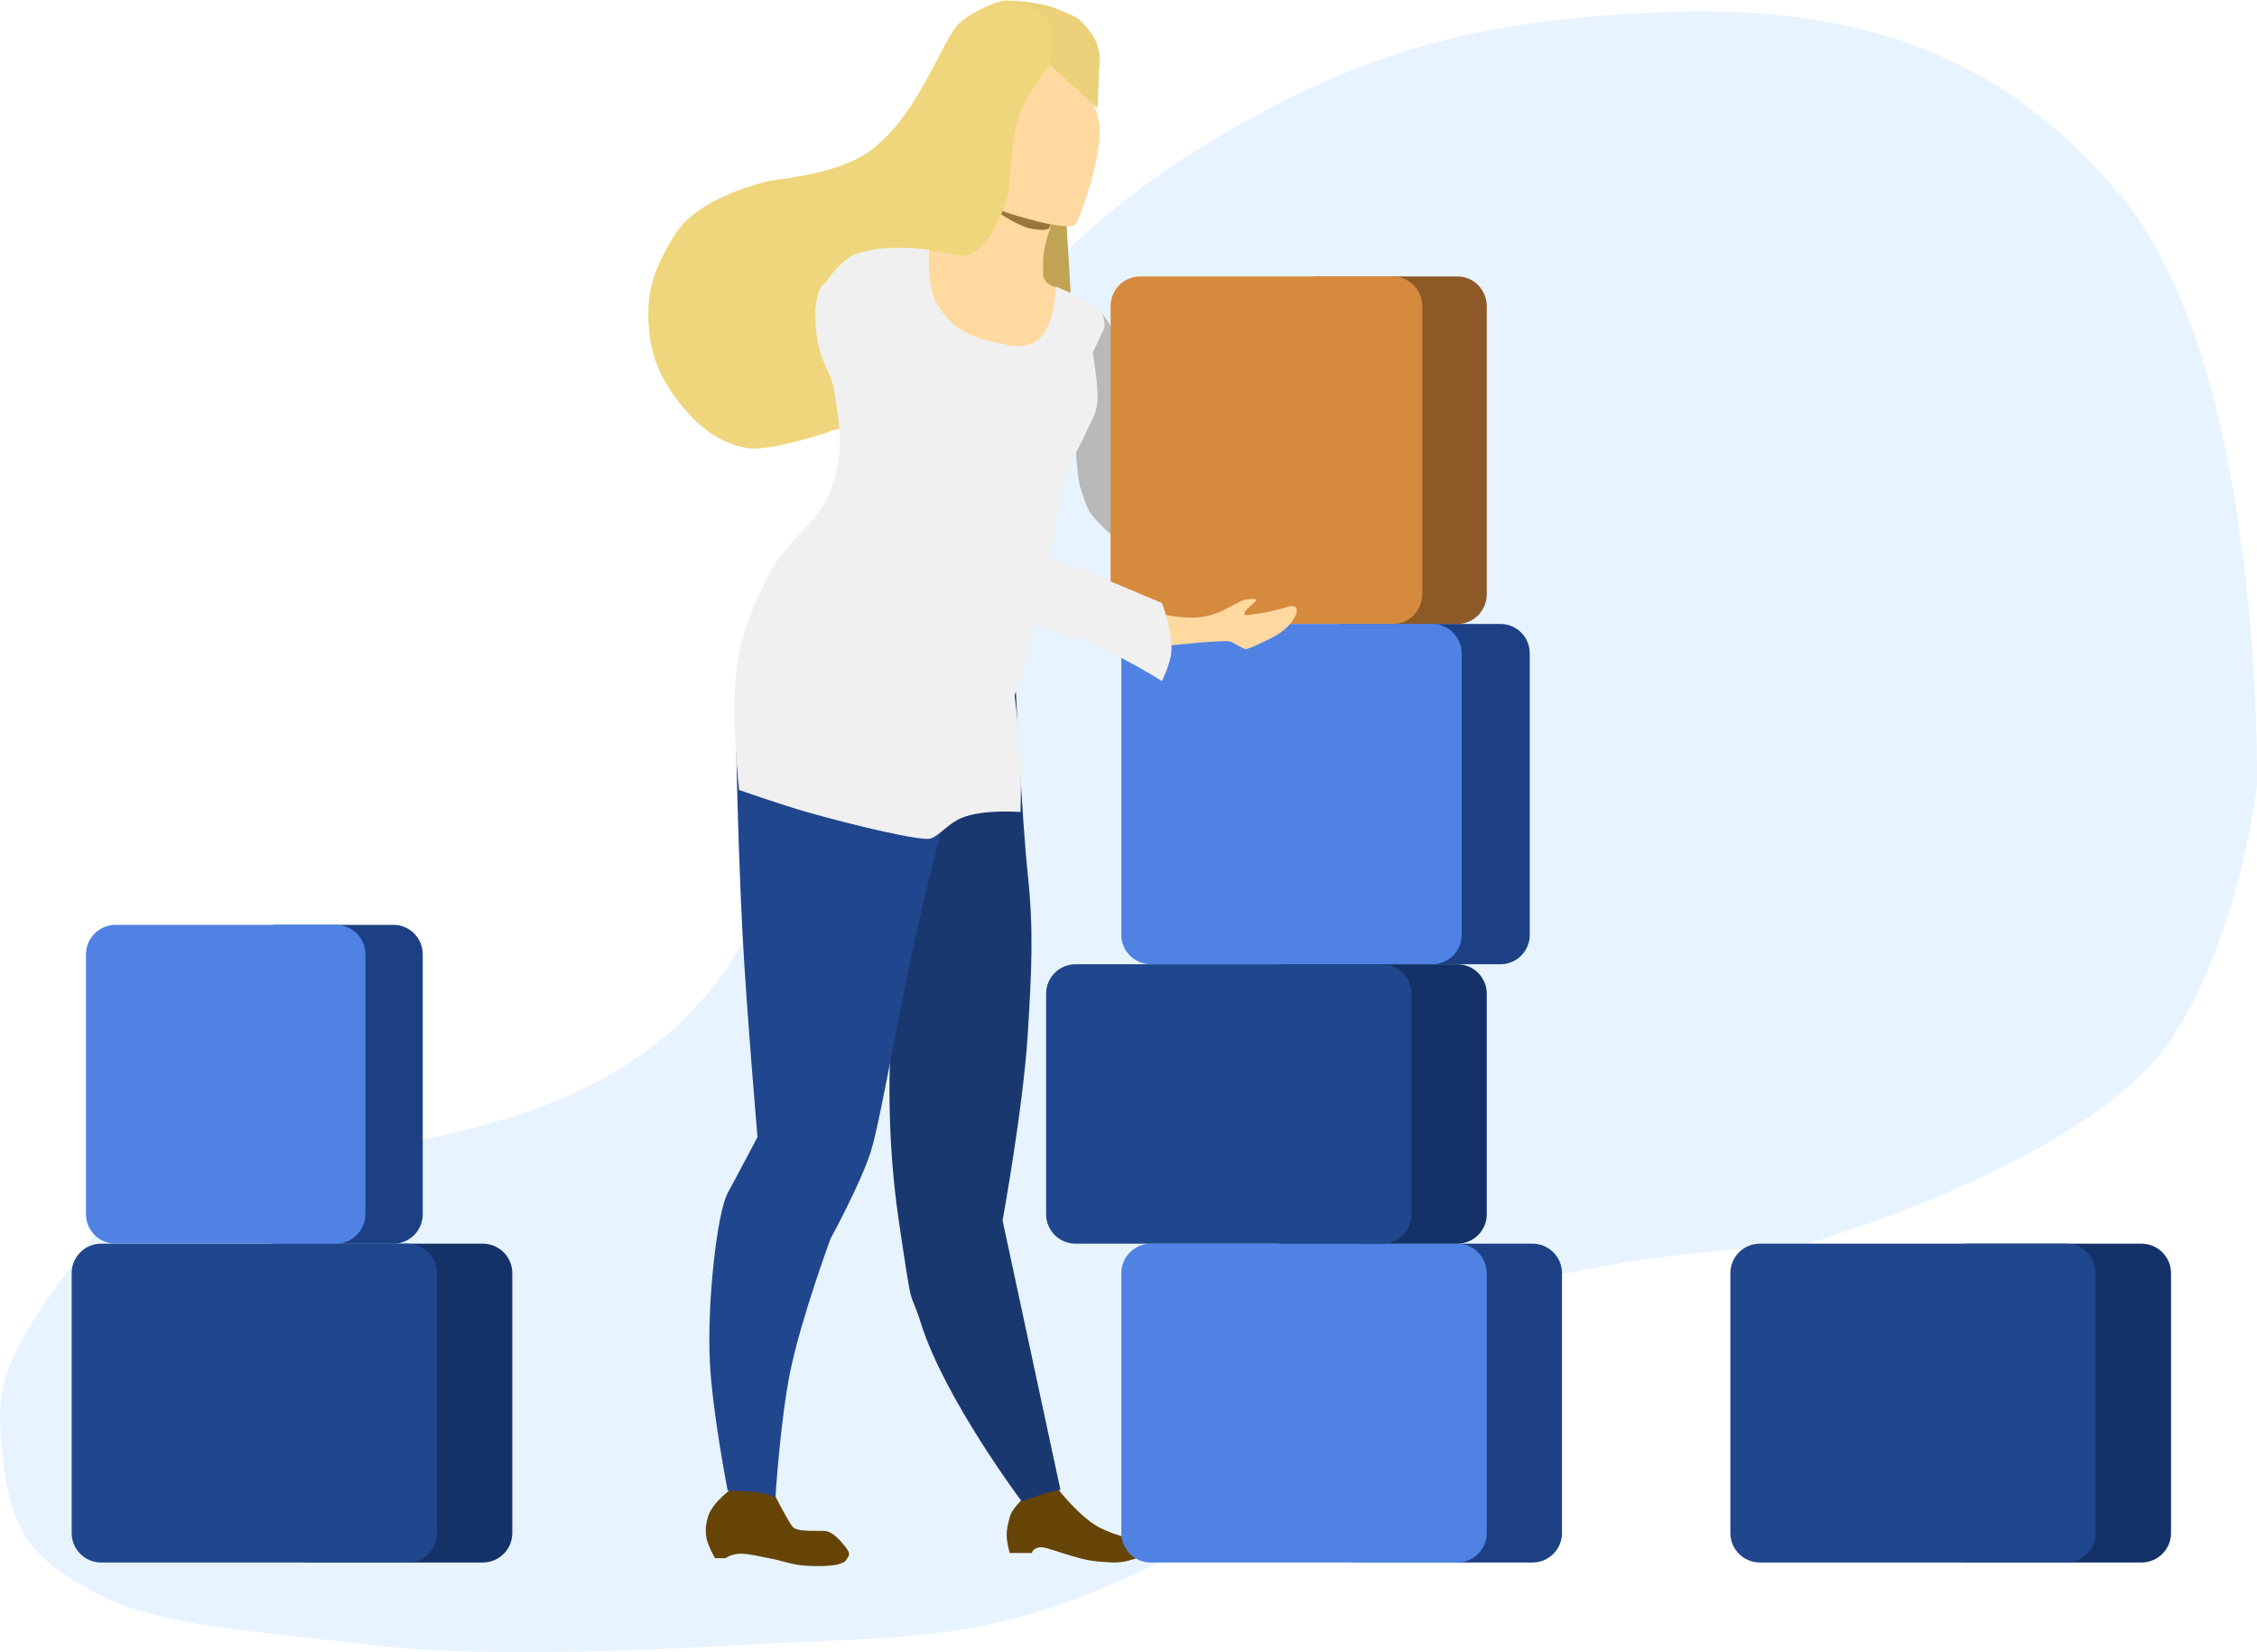
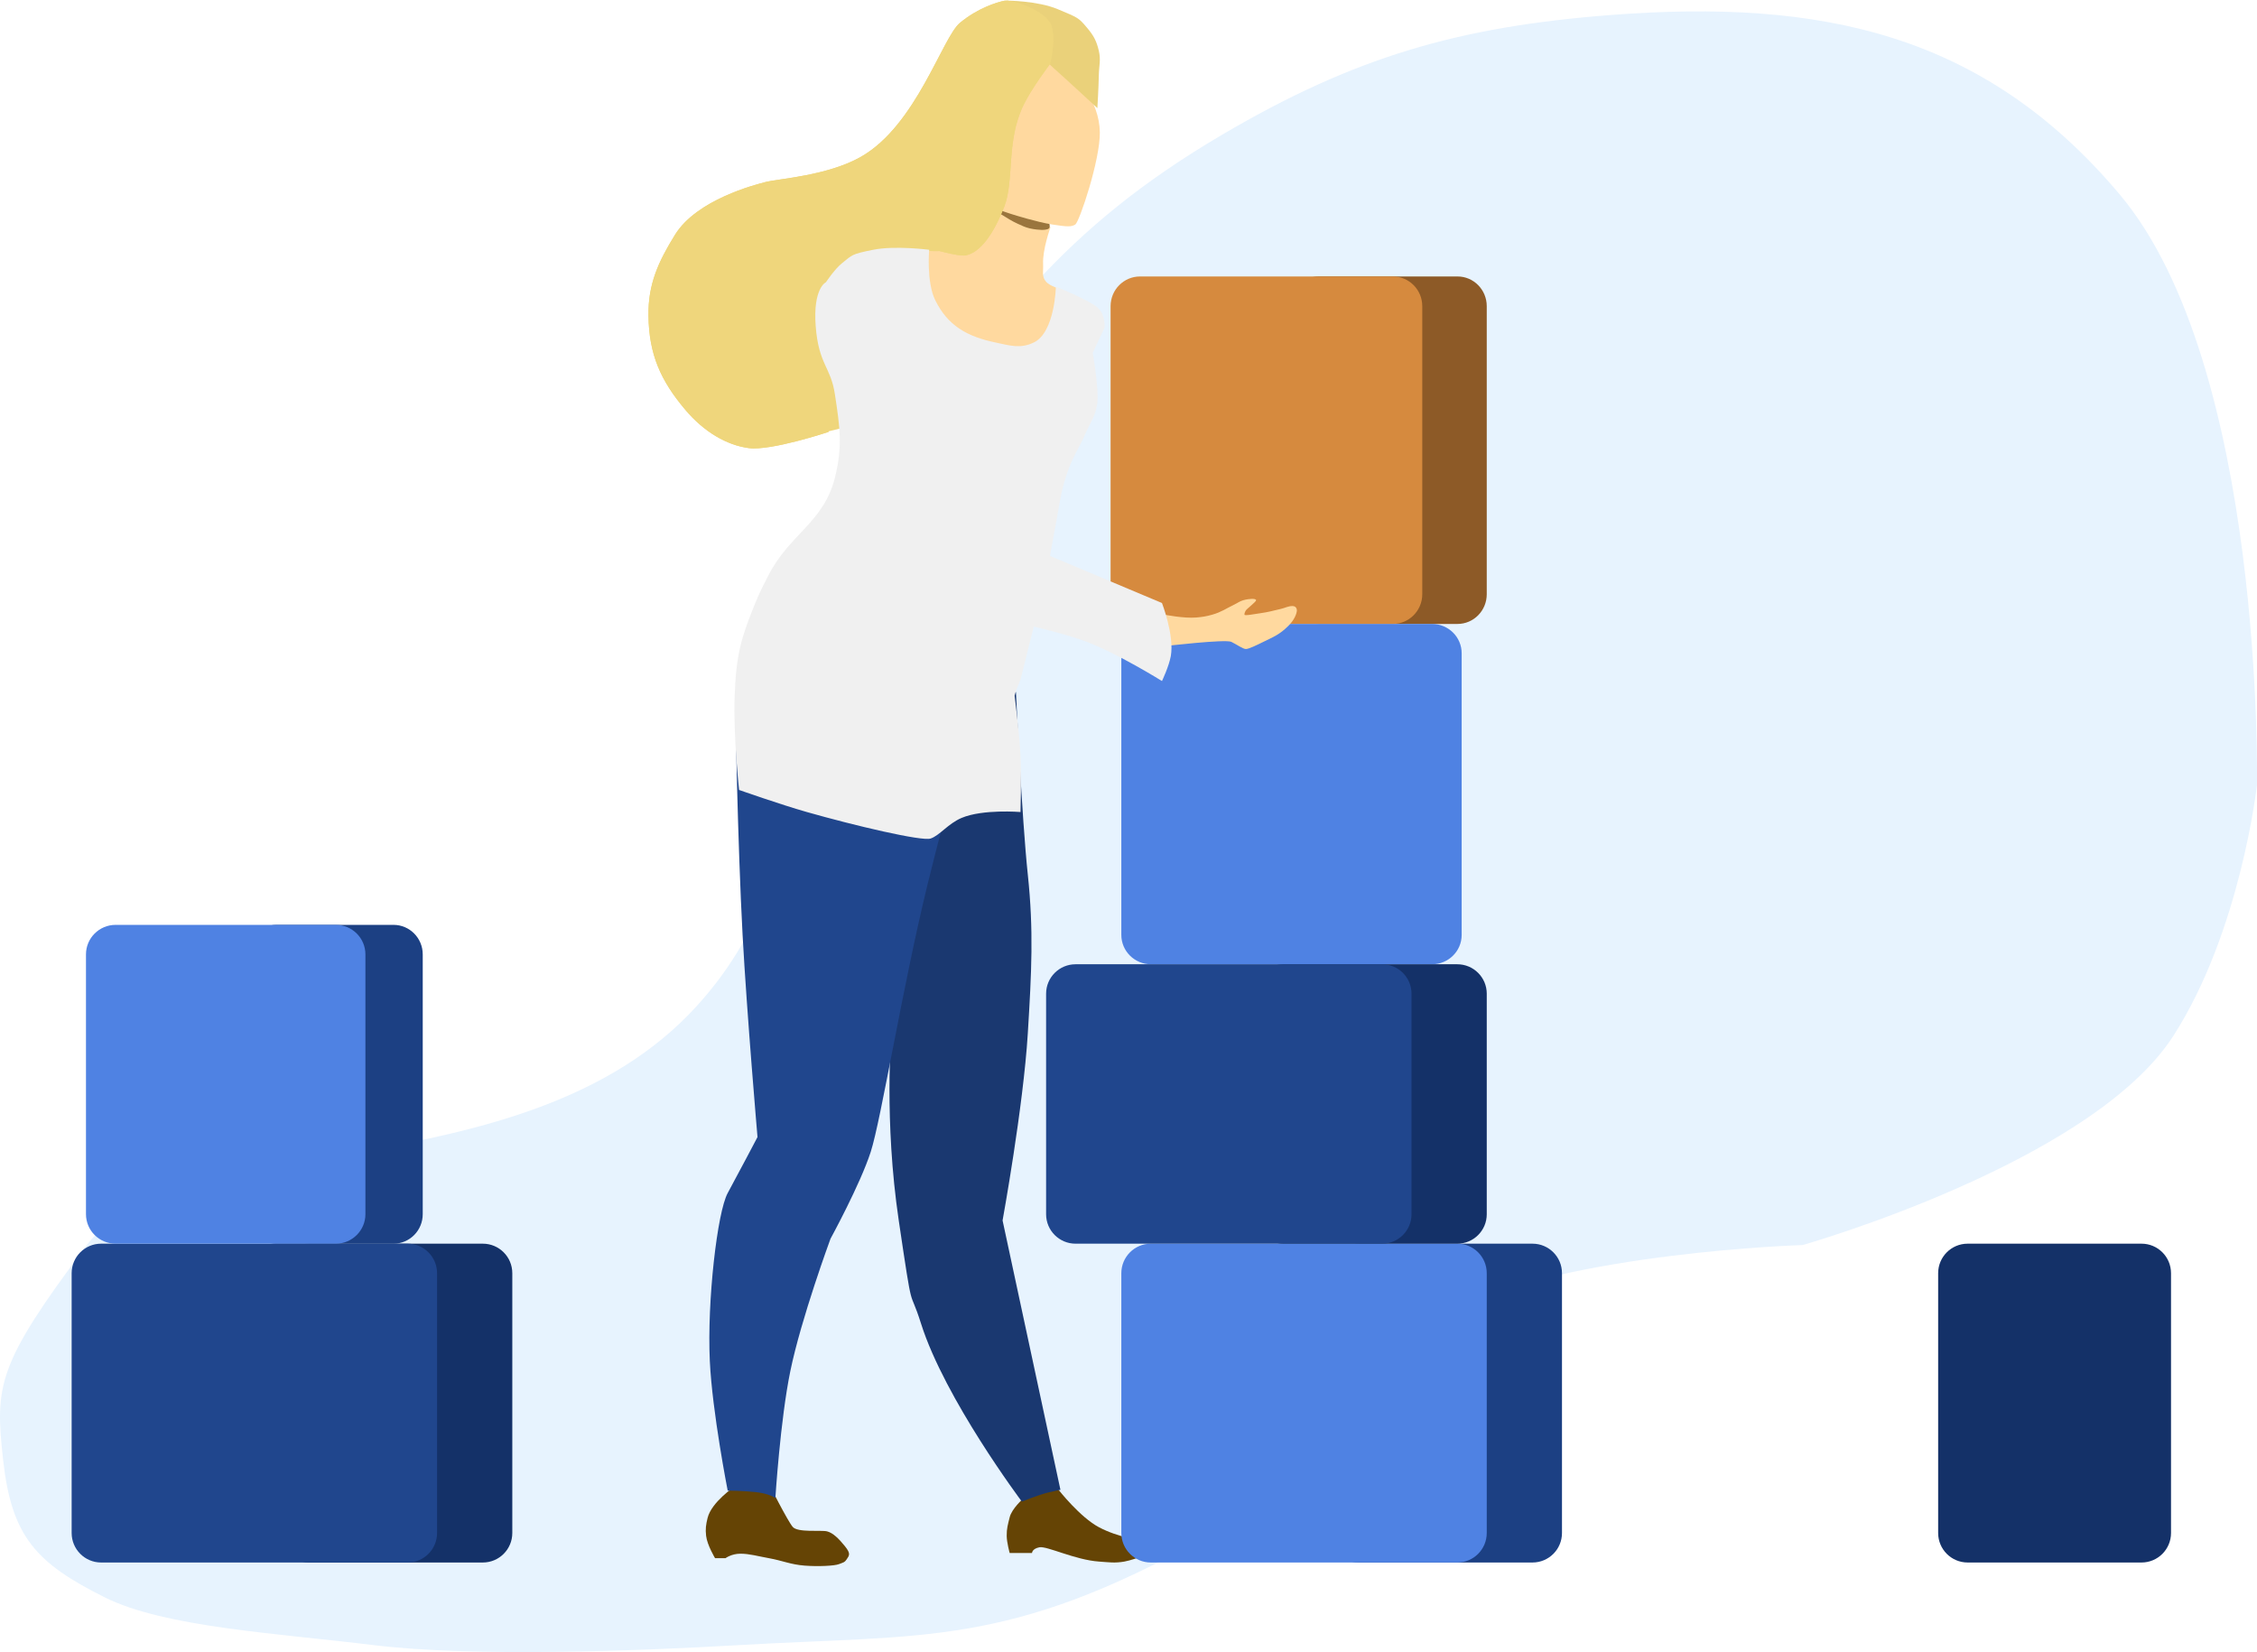
<svg xmlns="http://www.w3.org/2000/svg" width="612" height="448" viewBox="0 0 612 448" fill="none">
  <path d="M23.542 337.63C47.858 305.244 142.232 324.125 188.888 272.859C229.163 228.604 206.093 177.505 240.761 128.742C270.106 87.467 287.855 62.107 331.539 36.442C367.309 15.428 395.531 7.23 436.907 4.057C493.802 -0.306 537.944 9.031 574.695 52.636C614.141 99.438 611.979 212.945 611.979 212.945C611.979 212.945 607.563 252.595 589.284 280.955C567.049 315.454 488.78 337.63 488.78 337.63C488.78 337.63 425.711 339.537 393.139 355.442C360.442 371.408 358.445 399.239 326.676 416.976C273.245 446.807 250.488 443.184 200.235 446.123C172.429 447.749 127.869 449.374 101.352 446.123C74.835 442.872 44.616 441.265 28.405 433.168C9.712 423.831 3.153 416.675 0.848 395.925C-1.408 375.617 -0.773 370.017 23.542 337.63Z" fill="#E7F3FE" />
  <path d="M277.415 406.414L285.491 403.314L287.107 404.089C287.107 404.089 292.836 411.421 298.01 414.163C300.677 415.576 303.664 416.488 305.28 416.875C306.895 417.262 308.914 422.299 308.914 422.299C308.914 422.299 306.495 423.178 304.876 423.462C302.238 423.924 300.685 423.645 298.01 423.462C291.524 423.017 283.876 419.2 281.857 419.587C279.838 419.975 279.838 421.137 279.838 421.137H273.78C273.78 421.137 272.996 418.328 272.973 416.488C272.947 414.498 273.308 413.389 273.78 411.451C274.347 409.121 277.415 406.414 277.415 406.414Z" fill="#654405" />
  <path d="M236.057 187.657H275.476C275.476 187.657 277.085 221.986 278.694 237.154C280.303 252.322 279.725 263.46 278.694 280.264C277.47 300.201 271.856 330.959 271.856 330.959L287.543 404.007C287.543 404.007 285.322 404.436 283.923 404.805C281.186 405.526 277.085 407.2 277.085 407.2C277.085 407.2 256.208 379.393 249.733 358.901C246.368 348.252 247.722 358.102 243.7 330.959C239.677 303.815 241.688 280.264 241.688 280.264L236.057 187.657Z" fill="#1A3870" />
  <path d="M199.156 403.151L208.468 402.343C208.468 402.343 213.566 412.441 214.946 414.057C216.326 415.672 222.638 414.864 224.257 415.268C225.877 415.672 227.496 417.288 229.116 419.308C230.735 421.327 230.327 421.762 229.521 422.943C229.002 423.703 228.711 423.674 227.496 424.155C226.282 424.636 221.814 424.838 218.185 424.559C214.32 424.261 212.283 423.224 208.468 422.539C205.475 422.002 203.205 421.327 200.776 421.327C198.347 421.327 196.727 422.539 196.727 422.539H193.893C193.893 422.539 191.755 419.012 191.464 416.48C191.247 414.593 191.419 413.479 191.869 411.633C192.917 407.339 199.156 403.151 199.156 403.151Z" fill="#654405" />
  <path d="M205.401 172.114L265.2 188.494C265.2 188.494 256.393 219.797 251.462 240.031C244.627 268.084 238.937 303.554 236.109 312.343C233.281 321.132 225.199 335.914 225.199 335.914C225.199 335.914 217.236 357.503 214.29 371.87C211.576 385.109 210.25 406.229 210.25 406.229C210.25 406.229 208.633 405.03 204.997 404.631C201.361 404.231 197.32 404.231 197.32 404.231C197.32 404.231 193.125 382.916 192.472 369.074C191.705 352.839 194.492 328.723 197.32 323.529C200.149 318.336 205.401 308.348 205.401 308.348C205.401 308.348 202.524 275.015 201.361 253.615C200.022 228.987 199.34 190.492 199.34 190.492L205.401 172.114Z" fill="#20468D" />
-   <path d="M297.581 83.714C297.581 83.714 300.452 86.496 301.272 88.882C302.092 91.267 309.885 141.349 309.885 141.349C309.885 141.349 307.781 145.099 305.374 145.721C301.976 146.599 300.033 143.791 297.581 141.349C294.833 138.613 294.709 137.374 293.069 132.604C291.428 127.835 291.428 110.743 291.428 110.743L297.581 83.714Z" fill="#B9B9B9" />
  <path d="M349.714 83.025C349.714 78.577 353.262 74.971 357.639 74.971H395.217C399.594 74.971 403.142 78.577 403.142 83.025V161.146C403.142 165.594 399.594 169.2 395.217 169.2H357.639C353.262 169.2 349.714 165.594 349.714 161.146V83.025Z" fill="#8D5A27" />
  <path d="M301.143 83.025C301.143 78.577 304.719 74.971 309.13 74.971H377.67C382.081 74.971 385.657 78.577 385.657 83.025V161.146C385.657 165.594 382.081 169.2 377.67 169.2H309.13C304.719 169.2 301.143 165.594 301.143 161.146V83.025Z" fill="#D68A3E" />
-   <path d="M356.514 177.156C356.514 172.762 360.078 169.2 364.475 169.2H406.838C411.235 169.2 414.799 172.762 414.799 177.156V253.53C414.799 257.924 411.235 261.486 406.838 261.486H364.475C360.078 261.486 356.514 257.924 356.514 253.53V177.156Z" fill="#1C4083" />
  <path d="M304.057 177.156C304.057 172.762 307.652 169.2 312.088 169.2H388.311C392.747 169.2 396.342 172.762 396.342 177.156V253.53C396.342 257.924 392.747 261.486 388.311 261.486H312.088C307.652 261.486 304.057 257.924 304.057 253.53V177.156Z" fill="#4F82E3" />
  <path d="M238.014 58.457L261.314 68.797L238.014 113.737L221.544 117.714L207.885 70.786L238.014 58.457Z" fill="#EFD67C" />
-   <path d="M279.771 56.514H288.93L290.457 81.756V83.714L283.333 81.756L279.771 78.274V56.514Z" fill="#C1A355" />
  <path d="M251.6 68.015C251.6 68.015 256.312 68.548 258.81 67.217C261.46 65.806 261.884 63.678 263.617 61.233C266.124 57.696 269.226 51.657 269.226 51.657L278.439 56.046L284.849 61.632C284.849 61.632 282.652 67.638 282.846 71.606C282.938 73.499 282.403 74.959 283.647 76.394C284.747 77.664 287.653 78.389 287.653 78.389L290.457 84.772L284.448 96.343H265.62L252.401 83.975L251.6 68.015Z" fill="#FFD99F" />
  <path d="M315.714 166.674C315.714 166.674 321.01 167.75 324.404 167.451C326.122 167.3 327.093 167.148 328.749 166.674C331.2 165.972 332.381 165.06 334.673 163.954C335.602 163.506 336.057 163.096 337.043 162.789C337.937 162.51 339.018 162.401 339.413 162.4C339.808 162.399 340.598 162.399 340.598 162.788C340.598 163.176 338.079 165.119 337.833 165.508C337.587 165.896 337.438 166.287 337.438 166.674C337.438 167.062 340.096 166.525 341.783 166.286C343.969 165.976 345.163 165.621 347.312 165.12C348.55 164.832 349.287 164.342 350.472 164.343C351.657 164.344 351.657 165.508 351.657 165.508C351.657 165.508 351.657 167.452 349.287 169.783C346.917 172.114 345.365 172.68 342.573 174.057C340.78 174.942 338.623 175.999 337.833 176C337.043 176.001 335.463 174.834 333.883 174.057C332.303 173.281 315.714 175.223 315.714 175.223V166.674Z" fill="#FFD99F" />
  <path d="M251.949 67.732C251.949 67.732 242.759 66.535 236.765 67.732C230.772 68.929 231.166 69.11 228.375 71.324C226.294 72.975 223.979 76.513 223.979 76.513C223.979 76.513 220.383 78.11 221.183 88.487C221.982 98.865 225.263 99.481 226.377 106.848C227.705 115.633 228.557 120.985 226.377 129.599C223.321 141.671 214.095 144.869 208.397 155.943C206.897 158.857 206.04 160.492 204.801 163.526C200.995 172.84 199.607 177.496 199.207 188.672C198.807 199.849 200.405 214.217 200.405 214.217C200.405 214.217 211.525 218.137 218.785 220.205C231.676 223.876 249.951 228.188 252.348 227.389C254.746 226.59 257.113 223.336 260.739 221.801C266.515 219.357 276.721 220.205 276.721 220.205C276.721 220.205 276.998 210.954 276.721 205.038C276.422 198.623 275.123 188.672 275.123 188.672L275.568 187.076L276.721 184.282L280.317 169.913C280.317 169.913 288.977 171.931 294.302 173.904C302.874 177.079 315.079 184.681 315.079 184.681C315.079 184.681 316.989 180.663 317.477 177.895C318.463 172.293 315.079 163.526 315.079 163.526L284.712 150.754C284.712 150.754 285.472 146.368 286.023 143.57C287.322 136.976 287.506 133.083 289.907 126.806C291.327 123.093 292.714 121.269 294.302 117.625C295.643 114.547 296.995 112.962 297.498 109.642C298.087 105.762 296.3 95.672 296.3 95.672L299.496 88.887C299.496 88.887 299.896 85.295 297.498 83.299C295.101 81.303 286.311 77.711 286.311 77.711C286.311 77.711 286.065 90.123 280.317 92.878C276.66 94.631 273.899 93.712 269.929 92.878C262.26 91.268 256.97 88.345 253.547 81.303C251.214 76.503 251.949 67.732 251.949 67.732Z" fill="#F0F0F0" />
  <path d="M275.958 60.678C273.104 59.397 269.085 56.514 269.085 56.514L278.789 56.931L284.449 60.261C284.449 60.261 284.853 61.51 284.449 61.926C284.044 62.343 282.831 62.343 282.427 62.343C282.023 62.343 280.43 62.236 279.193 61.926C277.882 61.599 277.195 61.233 275.958 60.678Z" fill="#9A753D" />
  <path d="M283.165 16.749C286.151 17.006 289.481 18.086 290.534 19.423C291.587 20.76 298.093 27.16 298.226 35.837C298.343 43.424 292.639 60.202 291.587 60.87C290.534 61.538 289.481 61.538 285.27 60.87C281.059 60.202 274.742 58.197 274.742 58.197C274.742 58.197 270.41 56.925 267.9 55.522C264.55 53.651 262.162 52.329 260.531 48.169C259.415 45.326 259.207 43.304 259.478 40.147C259.797 36.431 261.029 34.588 262.636 31.456C265.256 26.35 267.391 23.724 271.584 20.76C275.681 17.866 278.488 16.348 283.165 16.749Z" fill="#FFD99F" />
  <path d="M360.399 345.262C360.399 340.841 363.978 337.257 368.392 337.257H415.55C419.964 337.257 423.542 340.841 423.542 345.262V415.709C423.542 420.13 419.964 423.714 415.55 423.714H368.392C363.978 423.714 360.399 420.13 360.399 415.709V345.262Z" fill="#1C4083" />
  <path d="M304.057 345.262C304.057 340.841 307.634 337.257 312.047 337.257H395.152C399.565 337.257 403.142 340.841 403.142 345.262V415.709C403.142 420.13 399.565 423.714 395.152 423.714H312.047C307.634 423.714 304.057 420.13 304.057 415.709V345.262Z" fill="#4F82E3" />
  <path d="M75.772 345.262C75.772 340.841 79.35 337.257 83.764 337.257H130.922C135.336 337.257 138.914 340.841 138.914 345.262V415.709C138.914 420.13 135.336 423.714 130.922 423.714H83.764C79.35 423.714 75.772 420.13 75.772 415.709V345.262Z" fill="#143168" />
  <path d="M19.428 345.262C19.428 340.841 23.006 337.257 27.419 337.257H110.523C114.936 337.257 118.514 340.841 118.514 345.262V415.709C118.514 420.13 114.936 423.714 110.523 423.714H27.419C23.006 423.714 19.428 420.13 19.428 415.709V345.262Z" fill="#20468D" />
  <path d="M525.543 345.262C525.543 340.841 529.121 337.257 533.536 337.257H580.693C585.107 337.257 588.686 340.841 588.686 345.262V415.709C588.686 420.13 585.107 423.714 580.693 423.714H533.536C529.121 423.714 525.543 420.13 525.543 415.709V345.262Z" fill="#143168" />
-   <path d="M469.2 345.262C469.2 340.841 472.777 337.257 477.19 337.257H560.295C564.708 337.257 568.285 340.841 568.285 345.262V415.709C568.285 420.13 564.708 423.714 560.295 423.714H477.19C472.777 423.714 469.2 420.13 469.2 415.709V345.262Z" fill="#20468D" />
  <path d="M67.028 258.805C67.028 254.384 70.578 250.8 74.956 250.8H106.7C111.079 250.8 114.628 254.384 114.628 258.805V329.252C114.628 333.673 111.079 337.257 106.7 337.257H74.956C70.578 337.257 67.028 333.673 67.028 329.252V258.805Z" fill="#1C4083" />
  <path d="M23.314 258.805C23.314 254.384 26.914 250.8 31.354 250.8H91.045C95.486 250.8 99.085 254.384 99.085 258.805V329.252C99.085 333.673 95.486 337.257 91.045 337.257H31.354C26.914 337.257 23.314 333.673 23.314 329.252V258.805Z" fill="#4F82E3" />
  <path d="M340 269.462C340 265.057 343.578 261.486 347.993 261.486H395.15C399.564 261.486 403.143 265.057 403.143 269.462V329.281C403.143 333.686 399.564 337.257 395.15 337.257H347.993C343.578 337.257 340 333.686 340 329.281V269.462Z" fill="#143168" />
  <path d="M283.657 269.462C283.657 265.057 287.234 261.486 291.648 261.486H374.752C379.165 261.486 382.742 265.057 382.742 269.462V329.281C382.742 333.686 379.165 337.257 374.752 337.257H291.648C287.234 337.257 283.657 333.686 283.657 329.281V269.462Z" fill="#20468D" />
  <path d="M281.299 13.771L272.971 0.171C272.971 0.171 281.299 0.171 286.851 2.503C292.403 4.834 292.431 4.763 294.783 7.554C296.547 9.647 297.335 11.126 297.955 13.771C298.545 16.286 298.004 17.798 297.955 20.377C297.889 23.87 297.559 29.314 297.559 29.314C297.559 29.314 290.114 22.411 285.661 18.434C283.551 16.549 281.299 13.771 281.299 13.771Z" fill="#EAD17A" />
  <path d="M260.292 6.195C265.096 2.206 270.3 0.609 272.301 0.21C274.302 -0.19 282.709 2.603 284.71 6.195C286.711 9.787 284.71 17.368 284.71 17.368C284.71 17.368 279.76 23.866 277.505 28.541C272.748 38.402 275.103 48.891 272.301 56.075C269.499 63.258 265.896 68.444 261.894 69.243C257.891 70.042 233.473 61.262 233.473 61.262L217.462 81.214L224.667 117.127C224.667 117.127 209.056 122.314 203.051 121.517C197.047 120.719 190.899 117.132 185.839 111.142C179.074 103.133 175.978 96.072 175.832 85.603C175.712 77.045 178.527 70.938 183.037 63.656C188.925 54.15 204.652 50.09 207.855 49.291C211.057 48.492 224.491 47.636 233.473 42.507C248.487 33.935 255.489 10.185 260.292 6.195Z" fill="#EFD67C" />
  <path d="M260.292 6.195C265.096 2.206 270.3 0.609 272.301 0.21C274.302 -0.19 282.709 2.603 284.71 6.195C286.711 9.787 284.71 17.368 284.71 17.368C284.71 17.368 279.76 23.866 277.505 28.541C272.748 38.402 275.103 48.891 272.301 56.075C269.499 63.258 265.896 68.444 261.894 69.243C257.891 70.042 233.473 61.262 233.473 61.262L217.462 81.214L224.667 117.127C224.667 117.127 209.056 122.314 203.051 121.517C197.047 120.719 190.899 117.132 185.839 111.142C179.074 103.133 175.978 96.072 175.832 85.603C175.712 77.045 178.527 70.938 183.037 63.656C188.925 54.15 204.652 50.09 207.855 49.291C211.057 48.492 224.491 47.636 233.473 42.507C248.487 33.935 255.489 10.185 260.292 6.195Z" fill="#EFD67C" />
</svg>